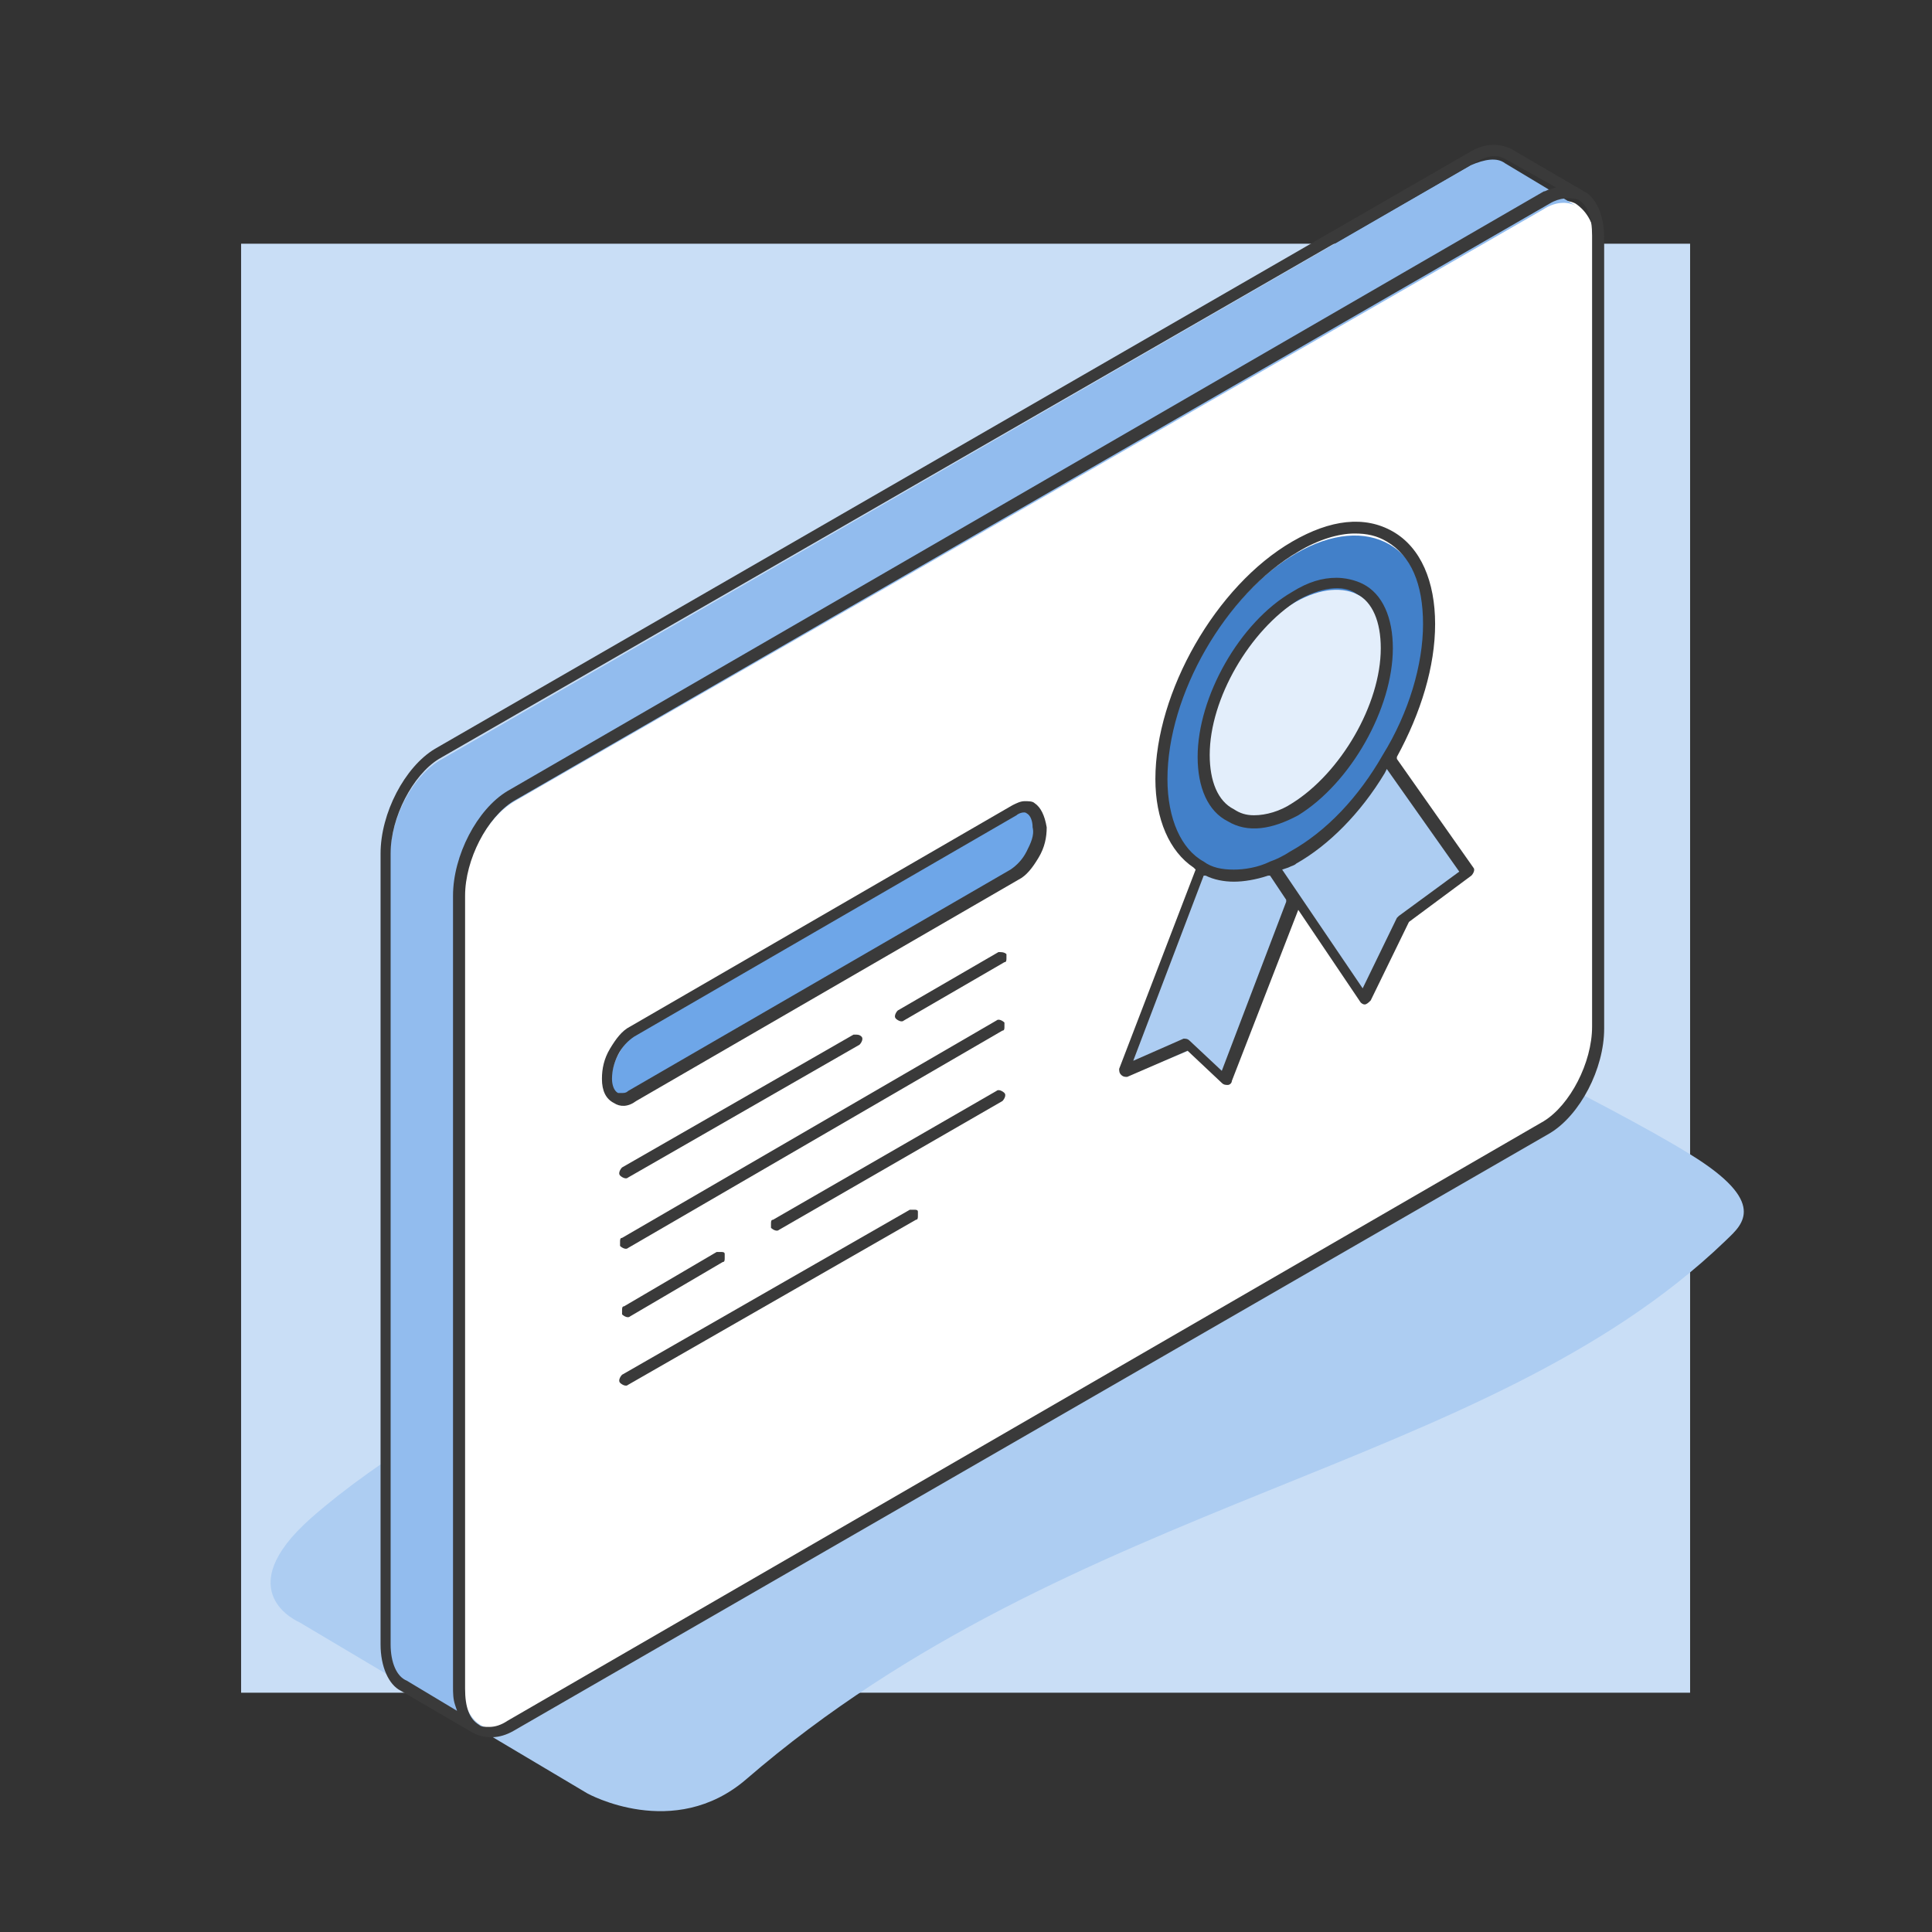
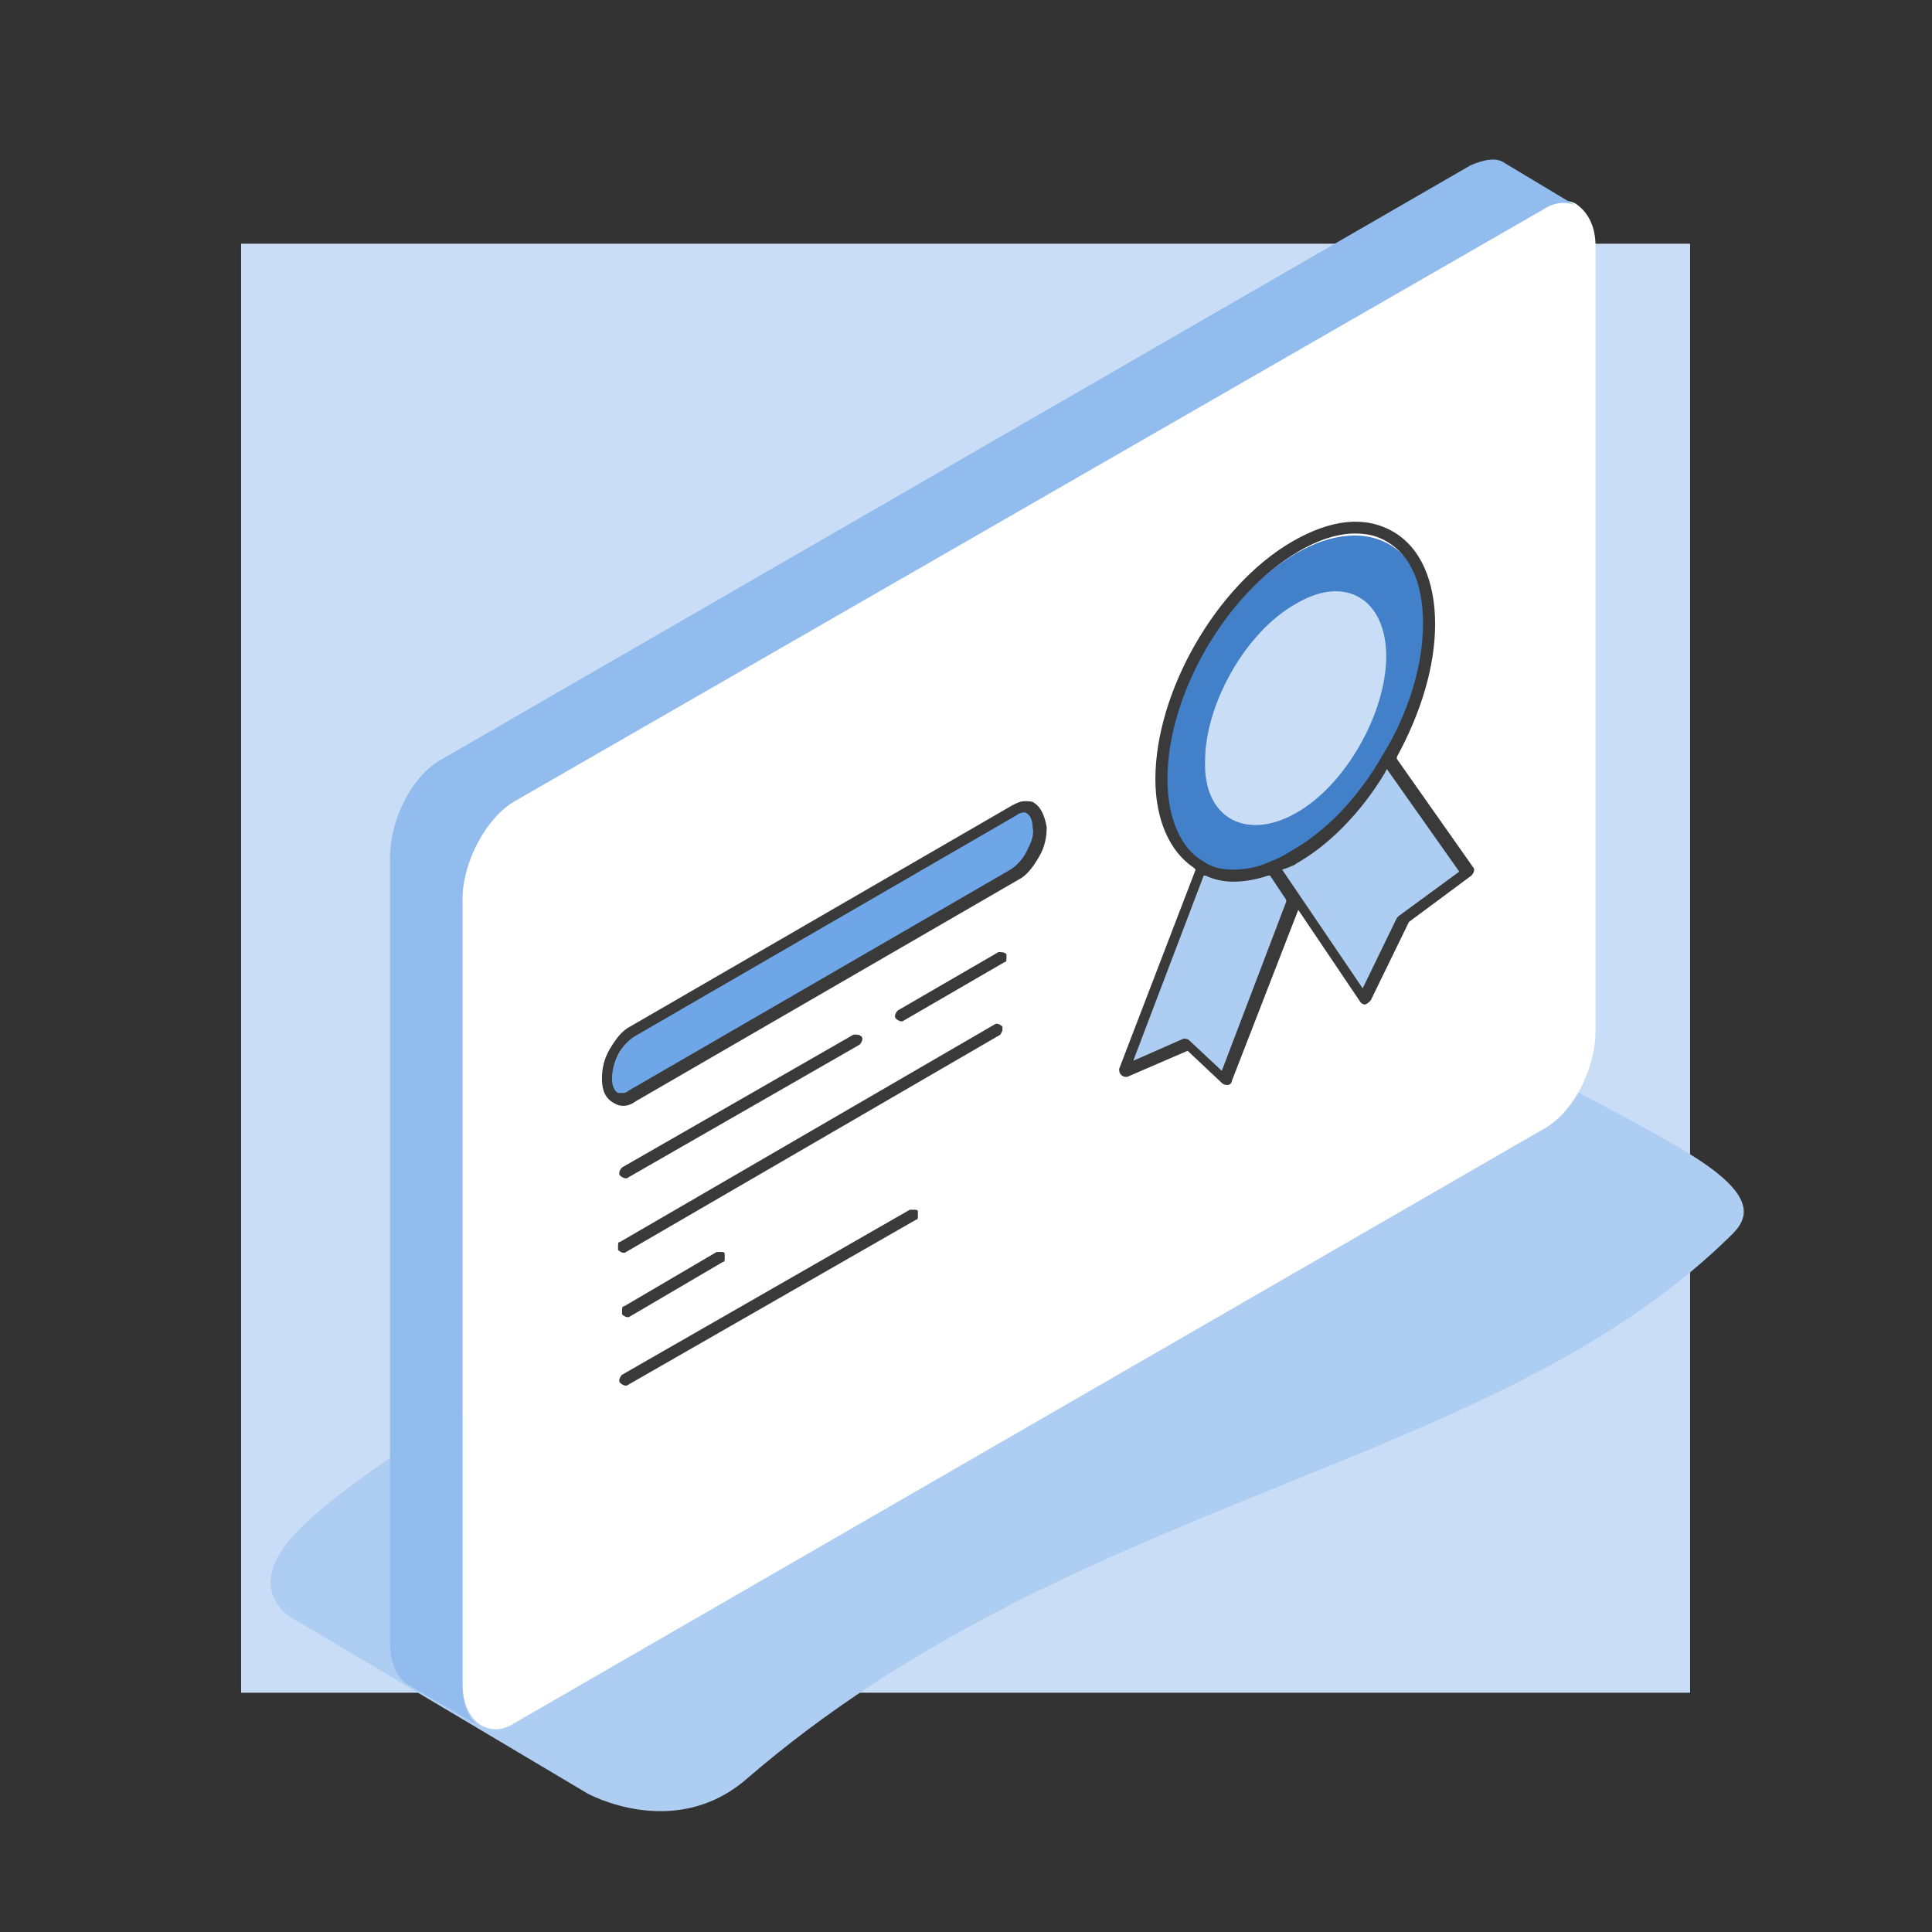
<svg xmlns="http://www.w3.org/2000/svg" id="Ebene_1" viewBox="0 0 96 96">
  <rect x="0" y="0" width="96" height="96" fill="#333333" stroke="none" />
  <polygon id="Fill-1" points="11.98 84.11 83.98 84.11 83.98 12.11 11.98 12.11 11.98 84.11" style="fill:#c9def6; fill-rule:evenodd; stroke-width:0px;" />
  <g id="Group-4">
    <path id="Fill-2" d="m14.88,80.61l14.3,8.5s4.3,2.4,7.9-.7c16.2-14,36.7-15.3,48.6-26.7.7-.7,2.2-1.7-1-3.9s-14.4-7.6-14.4-7.6c0,0-41.6,13.6-54.8,25.2-4.2,3.7-.6,5.2-.6,5.2" style="fill:#adcdf2; fill-rule:evenodd; stroke-width:0px;" />
  </g>
  <path id="Fill-5" d="m51.38,42.71c.2-.4.4-.9.4-1.4,0-.9-.5-1.3-1.2-.9l-19,10.9c-.3.2-.6.6-.9,1-.2.4-.4.9-.4,1.4,0,.9.5,1.3,1.2.9l18.9-10.9c.5-.2.8-.6,1-1h0Zm21.5.9l-3.9-5.6c1.2-2.1,2-4.5,2-6.6,0-4.2-3-5.9-6.6-3.8-3.7,2.1-6.6,7.2-6.6,11.5,0,2.1.8,3.6,2,4.3l-3.9,10.1,3.2-1.3,1.9,1.7,3.4-9,3.4,5,1.9-3.9,3.2-2.4Zm6.4-31.4v39c0,1.9-1.1,4.1-2.6,4.9l-51.1,29.5c-.6.4-1.2.4-1.7.1s-.9-1-.9-2.1v-39c0-1.9,1.1-4.1,2.6-4.9l51.1-29.4c.6-.4,1.2-.4,1.6-.2h0c.6.4,1,1.1,1,2.1h0Z" style="fill:#fff; fill-rule:evenodd; stroke-width:0px;" />
  <path id="Fill-7" d="m74.78,8.11l3.5,2.1c-.4-.2-1-.2-1.6.2l-51.1,29.4c-1.4.8-2.6,3-2.6,4.9v39c0,1,.3,1.8.9,2.1h0l-3.6-2.1c-.5-.3-.9-1-.9-2.1v-39c0-1.9,1.1-4.1,2.6-4.9l51.1-29.5c.7-.3,1.3-.4,1.7-.1" style="fill:#92bcee; fill-rule:evenodd; stroke-width:0px;" />
  <path id="Fill-9" d="m68.98,37.91l3.9,5.6-3.2,2.3-1.9,3.9-4.5-6.4c.3-.1.7-.3,1-.5,1.9-1.1,3.5-2.8,4.7-4.9" style="fill:#adcdf2; fill-rule:evenodd; stroke-width:0px;" />
  <path id="Fill-11" d="m64.38,40.41c2.5-1.4,4.5-5,4.5-7.8s-2-4.1-4.5-2.6c-2.5,1.4-4.5,5-4.5,7.8-.1,2.8,2,4,4.5,2.6m6.6-9.1c0,2.1-.8,4.5-2,6.6-1.2,2-2.8,3.8-4.6,4.9-.3.2-.7.4-1,.5-1.4.6-2.6.5-3.6,0-1.2-.7-2-2.2-2-4.3,0-4.2,3-9.4,6.6-11.5s6.6-.4,6.6,3.8" style="fill:#4280c9; fill-rule:evenodd; stroke-width:0px;" />
-   <path id="Fill-13" d="m68.88,32.51c0,2.9-2,6.4-4.5,7.8-2.5,1.4-4.5.3-4.5-2.6s2-6.4,4.5-7.8c2.5-1.4,4.5-.3,4.5,2.6" style="fill:#e3eefb; fill-rule:evenodd; stroke-width:0px;" />
  <path id="Fill-15" d="m63.28,43.31l1,1.5-3.4,9-1.9-1.7-3.2,1.3,3.9-10.1c1,.5,2.3.5,3.6,0" style="fill:#adcdf2; fill-rule:evenodd; stroke-width:0px;" />
  <path id="Fill-17" d="m51.68,41.31c0,.5-.1.9-.4,1.4-.2.4-.5.8-.9,1l-18.8,10.9c-.7.4-1.2,0-1.2-.9,0-.4.1-.9.4-1.4.2-.4.5-.8.9-1l18.9-10.9c.6-.4,1.1,0,1.1.9" style="fill:#6ea6e8; fill-rule:evenodd; stroke-width:0px;" />
  <g id="Group-41">
    <g id="Group-22">
-       <path id="Fill-20" d="m25.21,85.51c-.3.2-.6.3-.9.3-.2,0-.4,0-.5-.1-.5-.3-.7-.9-.7-1.8v-39.4c0-1.8,1.1-3.9,2.4-4.7l51.5-29.7c.5-.3,1-.3,1.4-.2h0c.5.3.7.9.7,1.8v39.3c0,1.8-1.1,3.9-2.4,4.7l-51.5,29.8Zm-5-2c-.5-.2-.8-.9-.8-1.8v-39.3c0-1.8,1.1-3.9,2.4-4.7l51.6-29.7c.4-.2.9-.4,1.4-.1l2.5,1.4-.3.1c-.1,0-.2.1-.3.1l-51.5,29.8c-1.5.9-2.7,3.2-2.7,5.2v39.3c0,.3,0,.6.1.9l.1.3-2.5-1.5Zm59.5-32.4V11.81c0-1.1-.4-2-1-2.3l-3.6-2.1c-.6-.3-1.3-.3-2,.1l-51.5,29.7c-1.5.9-2.7,3.2-2.7,5.2v39.3c0,1.1.4,2,1,2.3l3.6,2.1h0c.6.3,1.3.3,2-.1l51.5-29.7c1.5-.9,2.7-3.2,2.7-5.2h0Z" style="fill:#3a3a3a; fill-rule:evenodd; stroke-width:0px;" />
-     </g>
-     <path id="Fill-23" d="m62.31,40.51c-.4,0-.7-.1-1-.3-.8-.4-1.2-1.4-1.2-2.7,0-2.8,2-6.2,4.4-7.7,1.1-.6,2.2-.8,2.9-.3.8.4,1.2,1.4,1.2,2.7,0,2.8-2,6.2-4.4,7.7-.6.4-1.3.6-1.9.6m6.9-8.3c0-1.5-.5-2.7-1.5-3.2-.4-.2-.9-.3-1.3-.3-.7,0-1.4.2-2.2.7-2.6,1.5-4.7,5.2-4.7,8.2,0,1.5.5,2.7,1.5,3.2,1,.6,2.2.4,3.5-.3,2.6-1.6,4.7-5.3,4.7-8.3" style="fill:#3a3a3a; fill-rule:evenodd; stroke-width:0px;" />
+       </g>
    <path id="Fill-25" d="m56.31,52.71l3.5-9.2h.1c.4.2.9.3,1.4.3s1.1-.1,1.7-.3h.1l.8,1.2v.1l-3.2,8.4-1.6-1.5c-.1-.1-.2-.1-.3-.1l-2.5,1.1Zm1.7-14c0-4.2,2.9-9.2,6.5-11.3,1-.6,2-.9,2.8-.9.6,0,1.1.1,1.6.4,1.2.7,1.8,2.1,1.8,4.1s-.7,4.4-2,6.5c-1.2,2.1-2.8,3.8-4.6,4.8-.3.2-.7.4-1,.5-.6.3-1.3.4-1.8.4-.6,0-1.1-.1-1.5-.4-1.1-.6-1.8-2.1-1.8-4.1h0Zm14.5,4.6l-3,2.2-.1.1-1.7,3.5-4-5.9.3-.1c.2-.1.3-.1.4-.2,1.6-.9,3.2-2.5,4.4-4.5l.1-.2,3.6,5.1Zm-11.8,10.5c.1.1.2.1.3.1s.2-.1.2-.2l3.3-8.5,3.1,4.6q.1.1.2.1c.1,0,.2-.1.3-.2l1.9-3.9,3.1-2.3c.1-.1.2-.3.1-.4l-3.8-5.4v-.1c1.2-2.2,1.9-4.5,1.9-6.6s-.7-3.8-2.1-4.6c-1.4-.8-3.1-.6-5,.5-3.8,2.2-6.8,7.5-6.8,11.8,0,2,.7,3.6,1.9,4.4l.1.1-3.8,9.9c0,.1,0,.2.1.3s.2.1.3.1l3-1.3,1.7,1.6Z" style="fill:#3a3a3a; fill-rule:evenodd; stroke-width:0px;" />
    <path id="Fill-27" d="m51.01,42.31h0c-.2.4-.5.7-.8.9l-19,11c-.1.1-.2.1-.3.1h-.2c-.2-.1-.3-.4-.3-.7,0-.4.1-.8.3-1.2s.5-.7.8-.9l19-11c.1-.1.4-.2.5-.1.2.1.3.4.3.7.1.4-.1.8-.3,1.2m.4-2.4c-.1-.1-.3-.1-.5-.1s-.4.1-.6.2l-19,11c-.4.2-.7.6-1,1.1s-.4,1-.4,1.5c0,.6.2,1,.6,1.2.3.2.7.2,1.1-.1l19-11c.4-.2.7-.6,1-1.1s.4-1,.4-1.5c-.1-.6-.3-1-.6-1.2" style="fill:#3a3a3a; fill-rule:evenodd; stroke-width:0px;" />
    <path id="Fill-29" d="m42.71,51.91c.1-.1.2-.3.1-.4-.1-.1-.2-.1-.3-.1h-.1l-11.5,6.6c-.1.1-.2.3-.1.4.1.1.3.2.4.1l11.5-6.6Z" style="fill:#3a3a3a; fill-rule:evenodd; stroke-width:0px;" />
    <path id="Fill-31" d="m49.71,47.31h-.1l-5,2.9c-.1.1-.2.3-.1.4.1.1.3.2.4.1l5-2.9c.1,0,.1-.1.1-.2v-.2q-.1-.1-.3-.1c.1,0,0,0,0,0" style="fill:#3a3a3a; fill-rule:evenodd; stroke-width:0px;" />
-     <path id="Fill-33" d="m49.81,51.21c.1,0,.1-.1.1-.2v-.2c-.1-.1-.3-.2-.4-.1l-18.6,10.8c-.1,0-.1.1-.1.2v.2c.1.1.3.2.4.1l18.6-10.8Z" style="fill:#3a3a3a; fill-rule:evenodd; stroke-width:0px;" />
+     <path id="Fill-33" d="m49.81,51.21v-.2c-.1-.1-.3-.2-.4-.1l-18.6,10.8c-.1,0-.1.1-.1.2v.2c.1.1.3.2.4.1l18.6-10.8Z" style="fill:#3a3a3a; fill-rule:evenodd; stroke-width:0px;" />
    <path id="Fill-35" d="m35.91,62.71c.1,0,.1-.1.1-.2v-.2c0-.1-.1-.1-.2-.1h-.2l-4.6,2.7c-.1,0-.1.1-.1.2v.2c.1.1.3.2.4.1l4.6-2.7Z" style="fill:#3a3a3a; fill-rule:evenodd; stroke-width:0px;" />
-     <path id="Fill-37" d="m49.81,54.71c.1-.1.2-.3.1-.4-.1-.1-.3-.2-.4-.1l-11.1,6.4c-.1,0-.1.1-.1.2v.2c.1.1.3.2.4.1l11.1-6.4Z" style="fill:#3a3a3a; fill-rule:evenodd; stroke-width:0px;" />
    <path id="Fill-39" d="m45.51,60.61c.1,0,.1-.1.1-.2v-.2c0-.1-.1-.1-.2-.1h-.2l-14.3,8.2c-.1.1-.2.3-.1.4.1.1.3.2.4.1l14.3-8.2Z" style="fill:#3a3a3a; fill-rule:evenodd; stroke-width:0px;" />
  </g>
</svg>